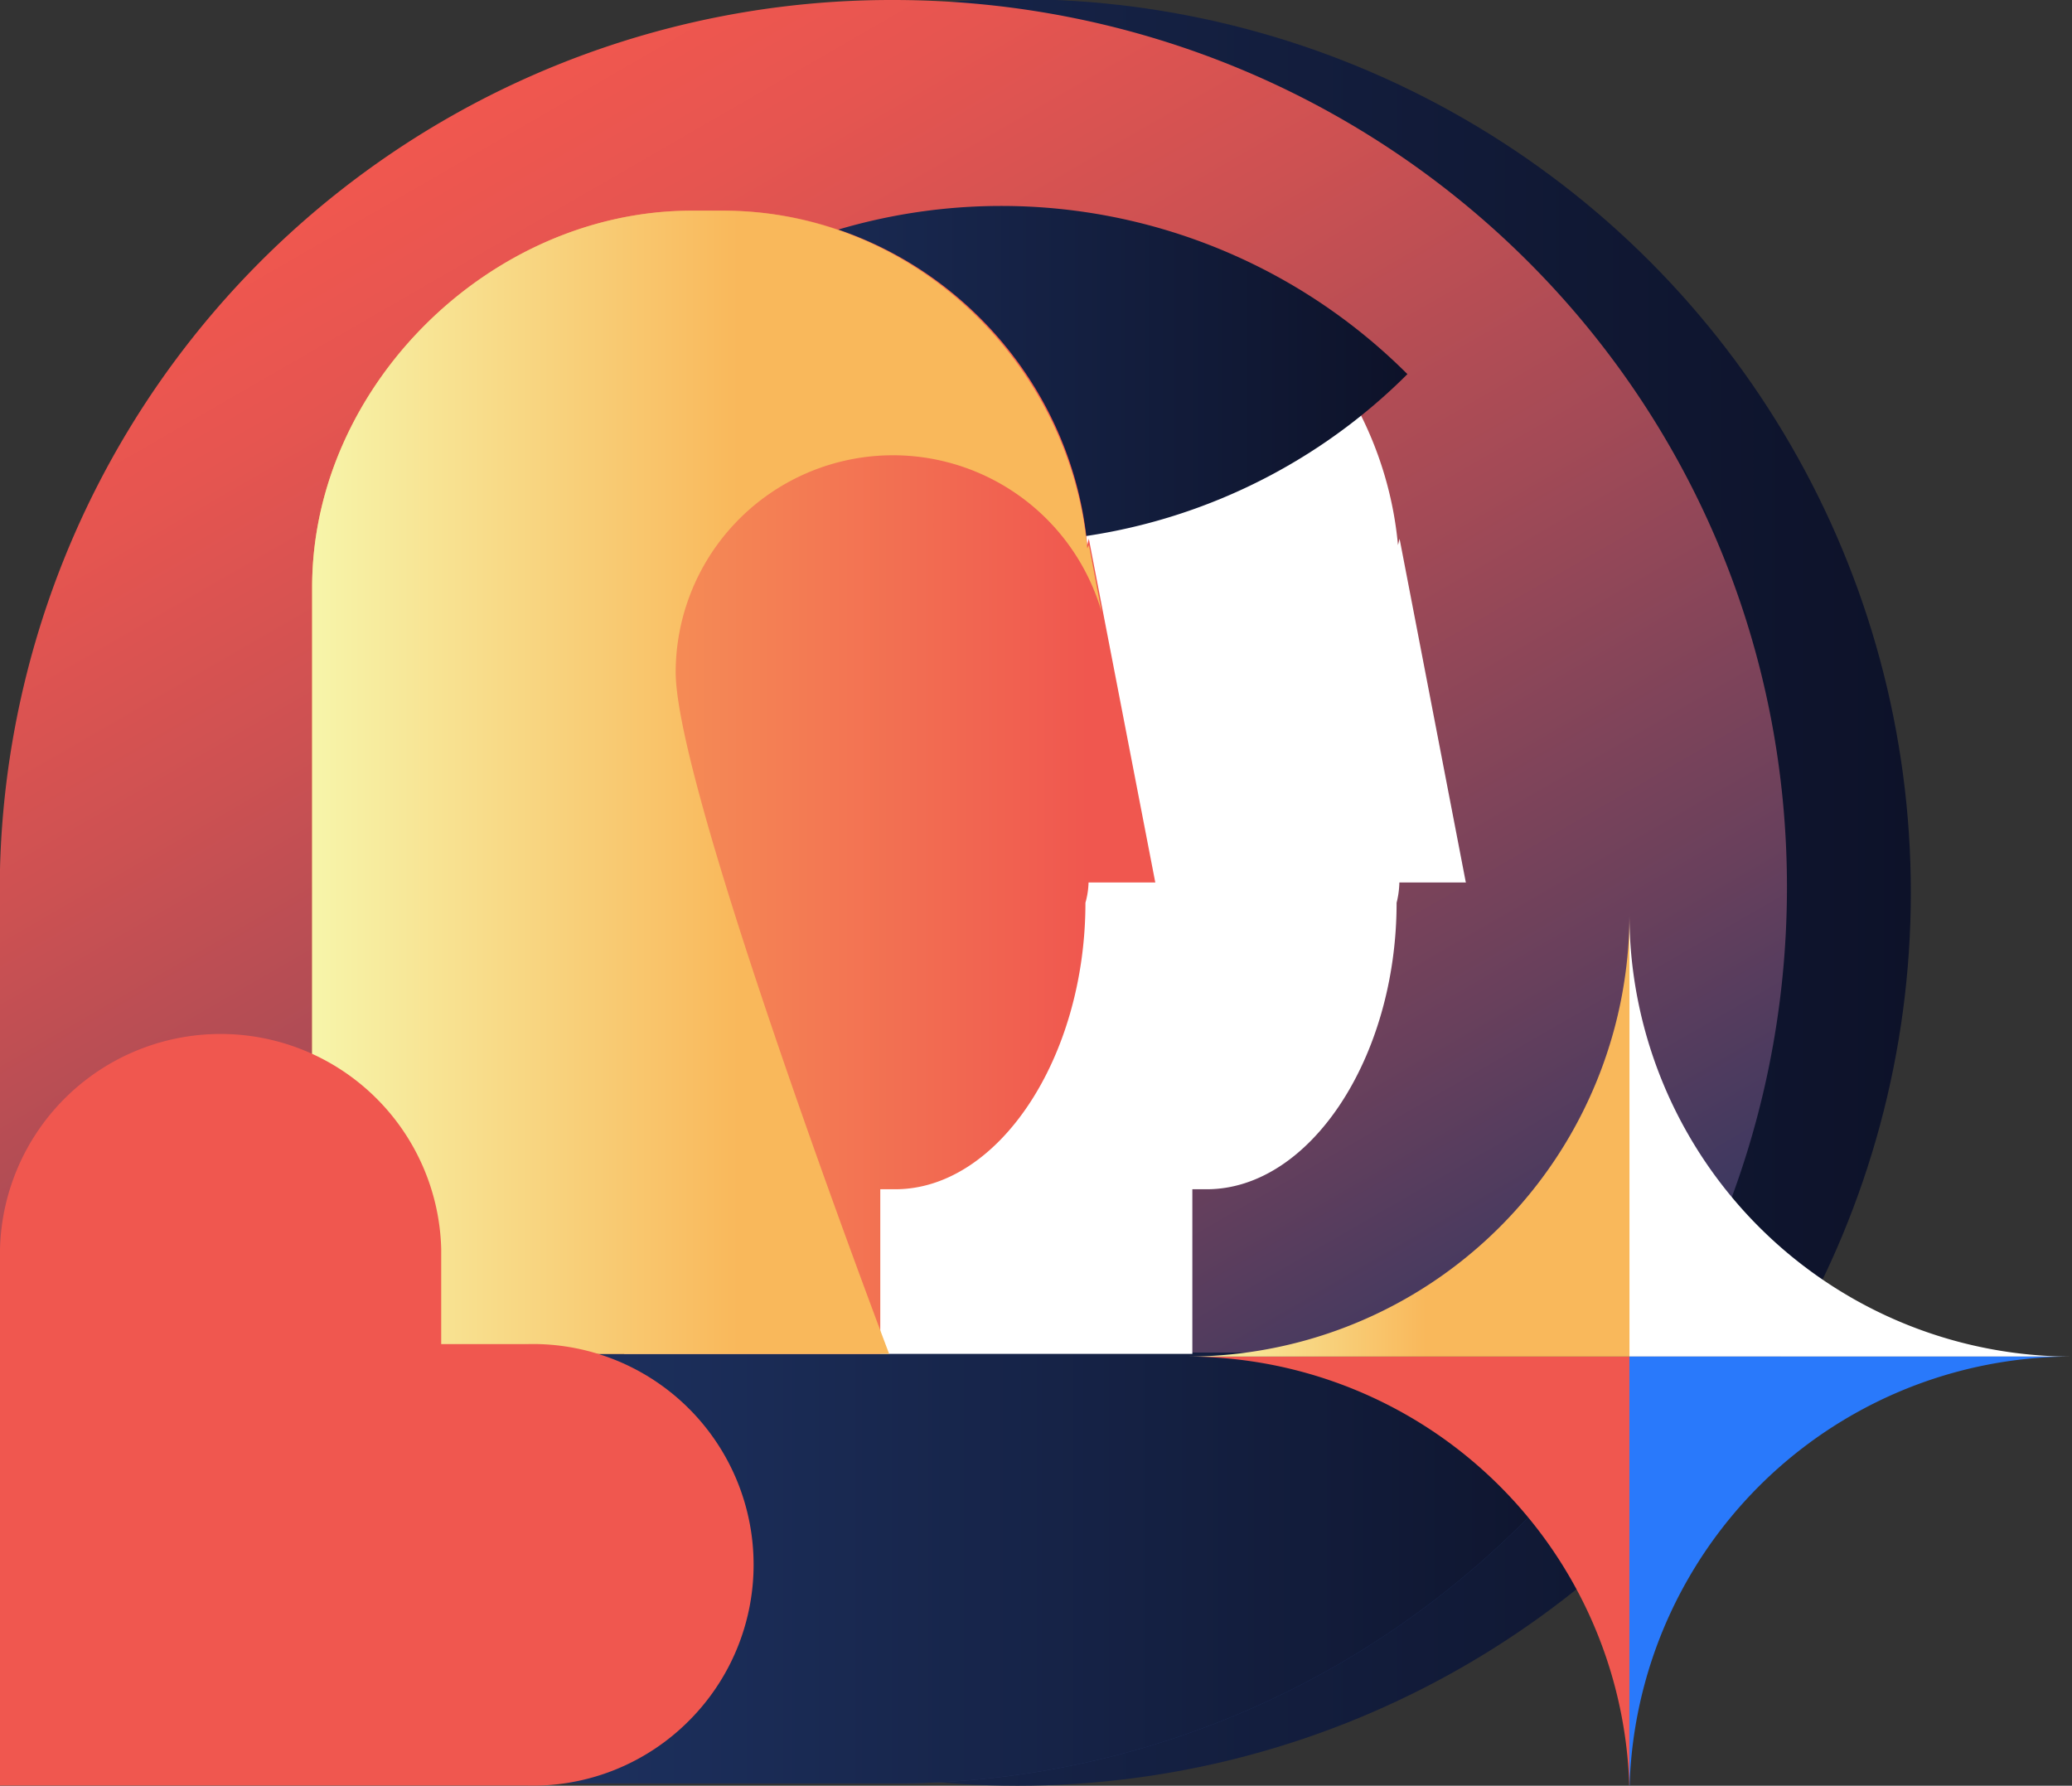
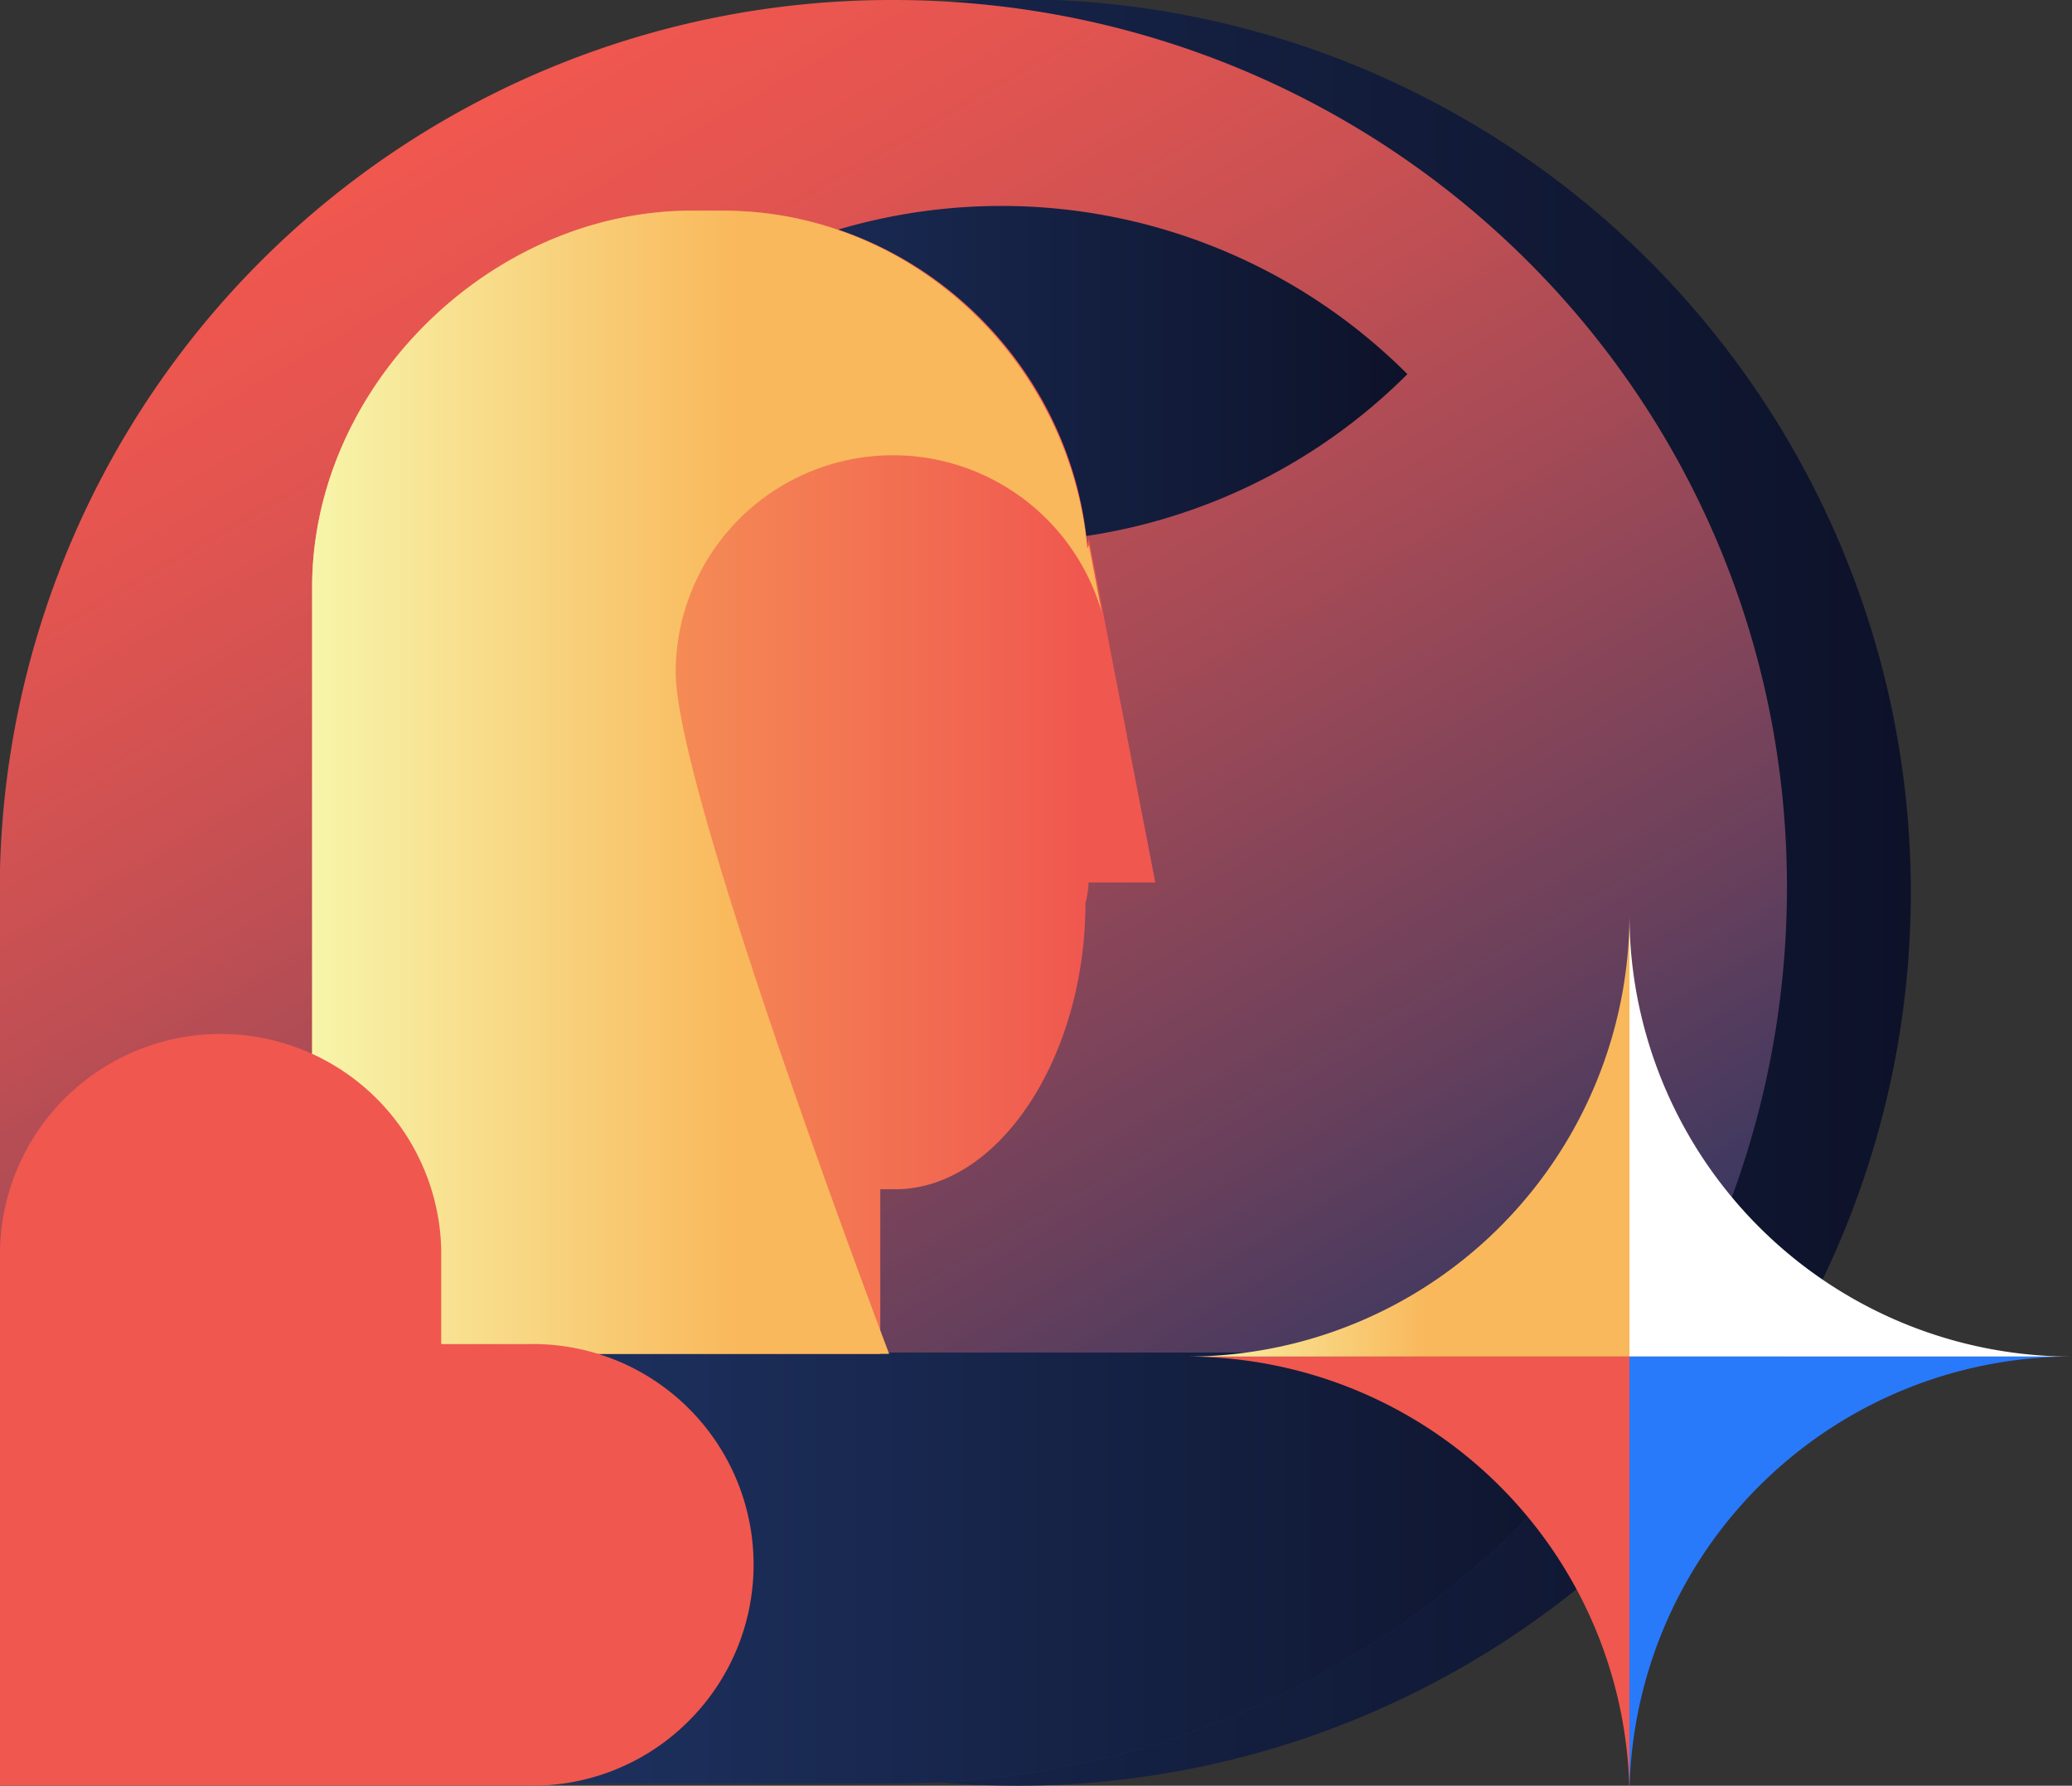
<svg xmlns="http://www.w3.org/2000/svg" xmlns:xlink="http://www.w3.org/1999/xlink" id="icons" viewBox="0 0 299.05 257.74">
  <rect x="0" y="0" width="299.05" height="257.74" fill="#333333" stroke="none" />
  <defs>
    <style>.cls-1{fill:url(#linear-gradient);}.cls-2{fill:url(#linear-gradient-2);}.cls-3{clip-path:url(#clip-path);}.cls-4{fill:url(#linear-gradient-4);}.cls-5{fill:#fff;}.cls-6{fill:url(#linear-gradient-5);}.cls-7{fill:url(#linear-gradient-6);}.cls-8{fill:url(#linear-gradient-7);}.cls-9{fill:#f0574f;}.cls-10{fill:url(#linear-gradient-8);}.cls-11{fill:#2979fb;}</style>
    <linearGradient id="linear-gradient" x1="172.94" y1="251.85" x2="44.2" y2="28.86" gradientUnits="userSpaceOnUse">
      <stop offset="0" stop-color="#1e3363" />
      <stop offset="0.01" stop-color="#203363" />
      <stop offset="0.28" stop-color="#69405c" />
      <stop offset="0.53" stop-color="#a34a56" />
      <stop offset="0.74" stop-color="#cd5152" />
      <stop offset="0.9" stop-color="#e65550" />
      <stop offset="1" stop-color="#f0574f" />
    </linearGradient>
    <linearGradient id="linear-gradient-2" x1="17.93" y1="128.81" x2="275.8" y2="128.81" gradientUnits="userSpaceOnUse">
      <stop offset="0" stop-color="#1e3363" />
      <stop offset="1" stop-color="#0d1229" />
    </linearGradient>
    <clipPath id="clip-path">
      <path id="_Clipping_Path_" data-name="&lt;Clipping Path&gt;" class="cls-1" d="M128.89,0A128.68,128.68,0,0,0,0,125.41h0v1.32c0,0.69-.05,1.38-0.05,2.08s0.05,1.22.05,1.92L0,257.41h129c71.21,0,128.91-58.16,128.91-129.37S200.09,0,128.89,0Z" />
    </clipPath>
    <linearGradient id="linear-gradient-4" x1="68.51" y1="226.48" x2="241.19" y2="226.48" xlink:href="#linear-gradient-2" />
    <linearGradient id="linear-gradient-5" x1="85.92" y1="54.05" x2="203.13" y2="54.05" xlink:href="#linear-gradient-2" />
    <linearGradient id="linear-gradient-6" x1="45.05" y1="112.91" x2="166.75" y2="112.91" gradientUnits="userSpaceOnUse">
      <stop offset="0.01" stop-color="#f9b85b" />
      <stop offset="0.92" stop-color="#f0574f" />
    </linearGradient>
    <linearGradient id="linear-gradient-7" x1="45.05" y1="112.91" x2="158.99" y2="112.91" gradientUnits="userSpaceOnUse">
      <stop offset="0" stop-color="#f7f5aa" />
      <stop offset="0.54" stop-color="#f9b85b" />
    </linearGradient>
    <linearGradient id="linear-gradient-8" x1="171.29" y1="163.86" x2="235.17" y2="163.86" xlink:href="#linear-gradient-7" />
  </defs>
  <title>univer_icons1</title>
  <circle class="cls-2" cx="146.86" cy="128.81" r="128.93" />
  <path id="_Clipping_Path_2" data-name="&lt;Clipping Path&gt;" class="cls-1" d="M128.89,0A128.68,128.68,0,0,0,0,125.41h0v1.32c0,0.69-.05,1.38-0.05,2.08s0.05,1.22.05,1.92L0,257.41h129c71.21,0,128.91-58.16,128.91-129.37S200.09,0,128.89,0Z" />
  <g class="cls-3">
    <rect class="cls-4" x="68.51" y="195.22" width="172.68" height="62.52" />
  </g>
-   <path class="cls-5" d="M211.57,127.41L202,77.76l-0.23.92c-2.47-26.8-25.17-48.28-52.59-48.28h-4.48c-29.05,0-54.61,25.32-54.61,54.37V195.41h82V171.65c2,0,1.67,0,2.07,0,14.9,0,27.41-19,27.41-41.35a13,13,0,0,0,.4-2.93h9.64Z" />
  <path class="cls-6" d="M203.13,54A82.88,82.88,0,0,0,85.92,54,82.88,82.88,0,0,0,203.13,54Z" />
  <path class="cls-7" d="M166.75,127.41l-9.6-49.65-0.23.92c-2.47-26.8-25.17-48.28-52.59-48.28H99.84c-29.05,0-54.79,25.32-54.79,54.37V195.41h82V171.65c2,0,1.76,0,2.16,0,14.9,0,27.45-19,27.45-41.35a11.88,11.88,0,0,0,.45-2.93h9.64Z" />
  <path class="cls-8" d="M97.52,97A31.36,31.36,0,0,1,159,88.34l-1.84-9.67-0.23.47c-2.47-26.8-25.17-48.73-52.59-48.73H99.84c-29.05,0-54.79,25.32-54.79,54.37V195.41h83.28S97.52,114.37,97.52,97Z" />
  <path class="cls-9" d="M99.39,248.41a31.76,31.76,0,0,1-23.28,9.31H0V180.29H0a31.85,31.85,0,0,1,63.68,0V194l12.44,0A31.85,31.85,0,0,1,99.39,248.41Z" />
  <path class="cls-5" d="M235.17,195.8V131.91a63.88,63.88,0,0,0,63.88,63.89H235.17Z" />
-   <path class="cls-9" d="M171.29,195.8h63.89v63.88A63.88,63.88,0,0,0,171.29,195.8Z" />
+   <path class="cls-9" d="M171.29,195.8h63.89v63.88A63.88,63.88,0,0,0,171.29,195.8" />
  <path class="cls-10" d="M171.29,195.8a63.88,63.88,0,0,0,63.89-63.89V195.8H171.29Z" />
  <path class="cls-11" d="M235.17,259.68V195.8h63.88A63.88,63.88,0,0,0,235.17,259.68Z" />
</svg>